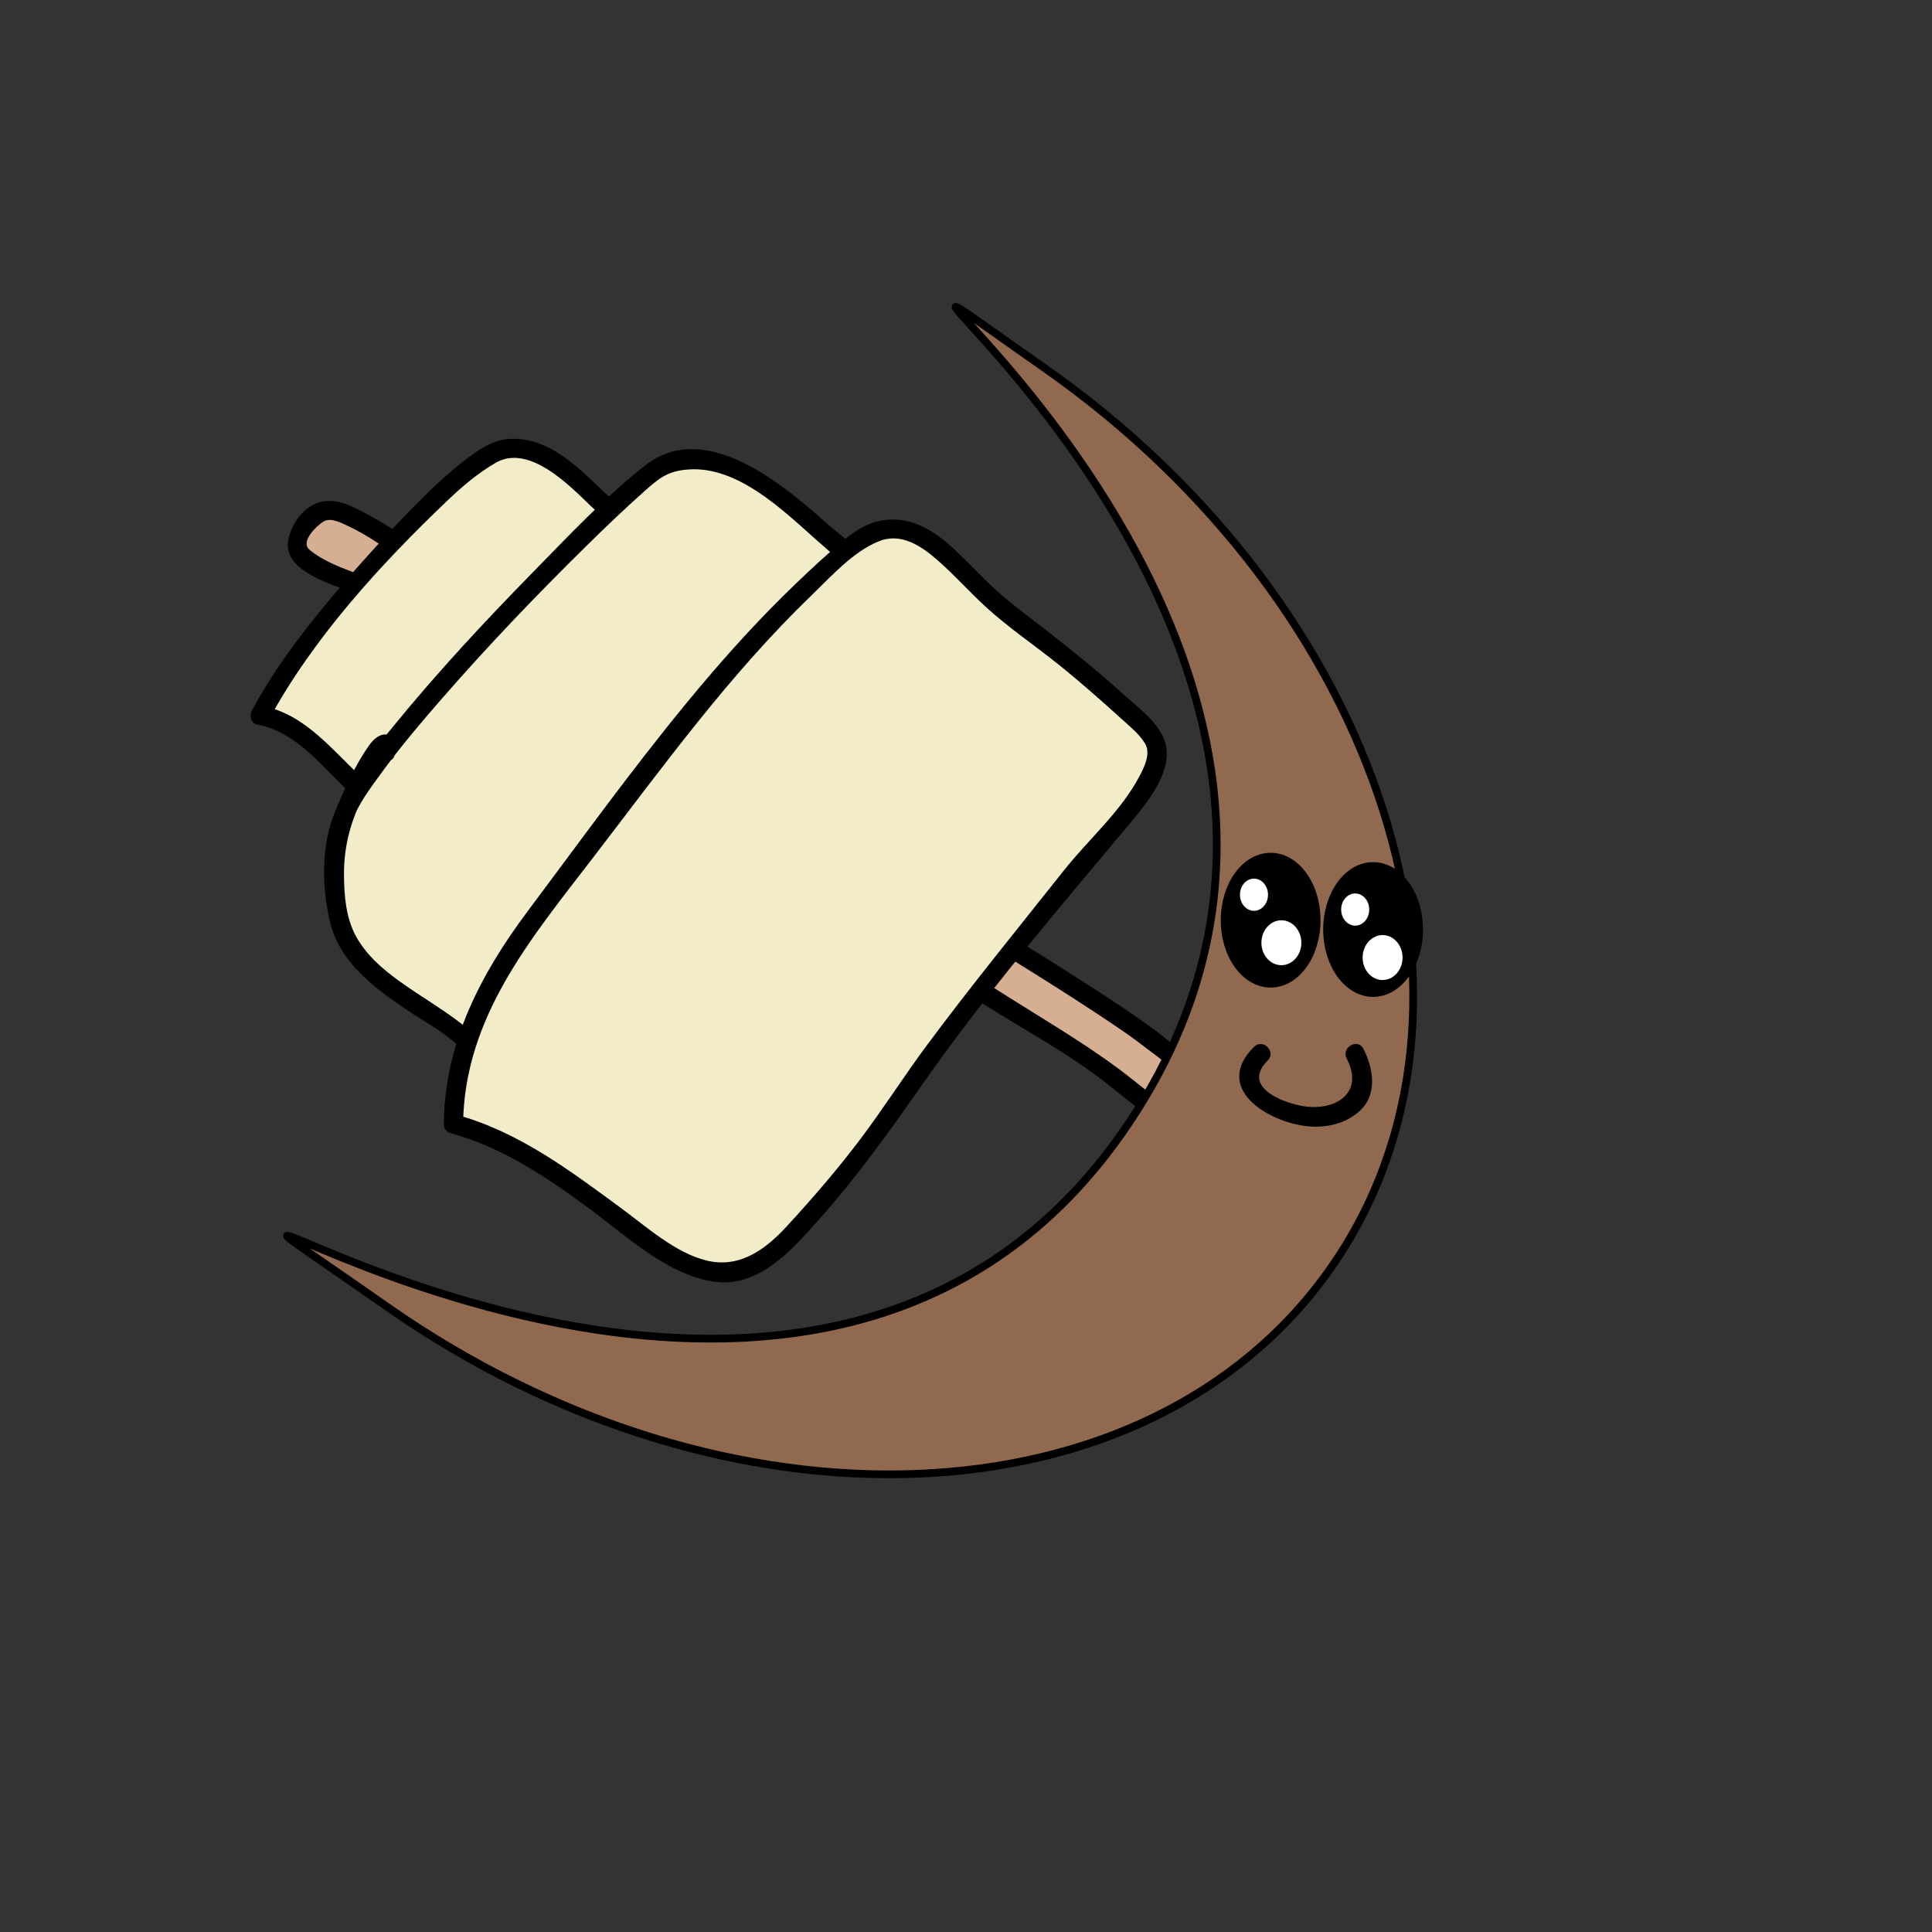
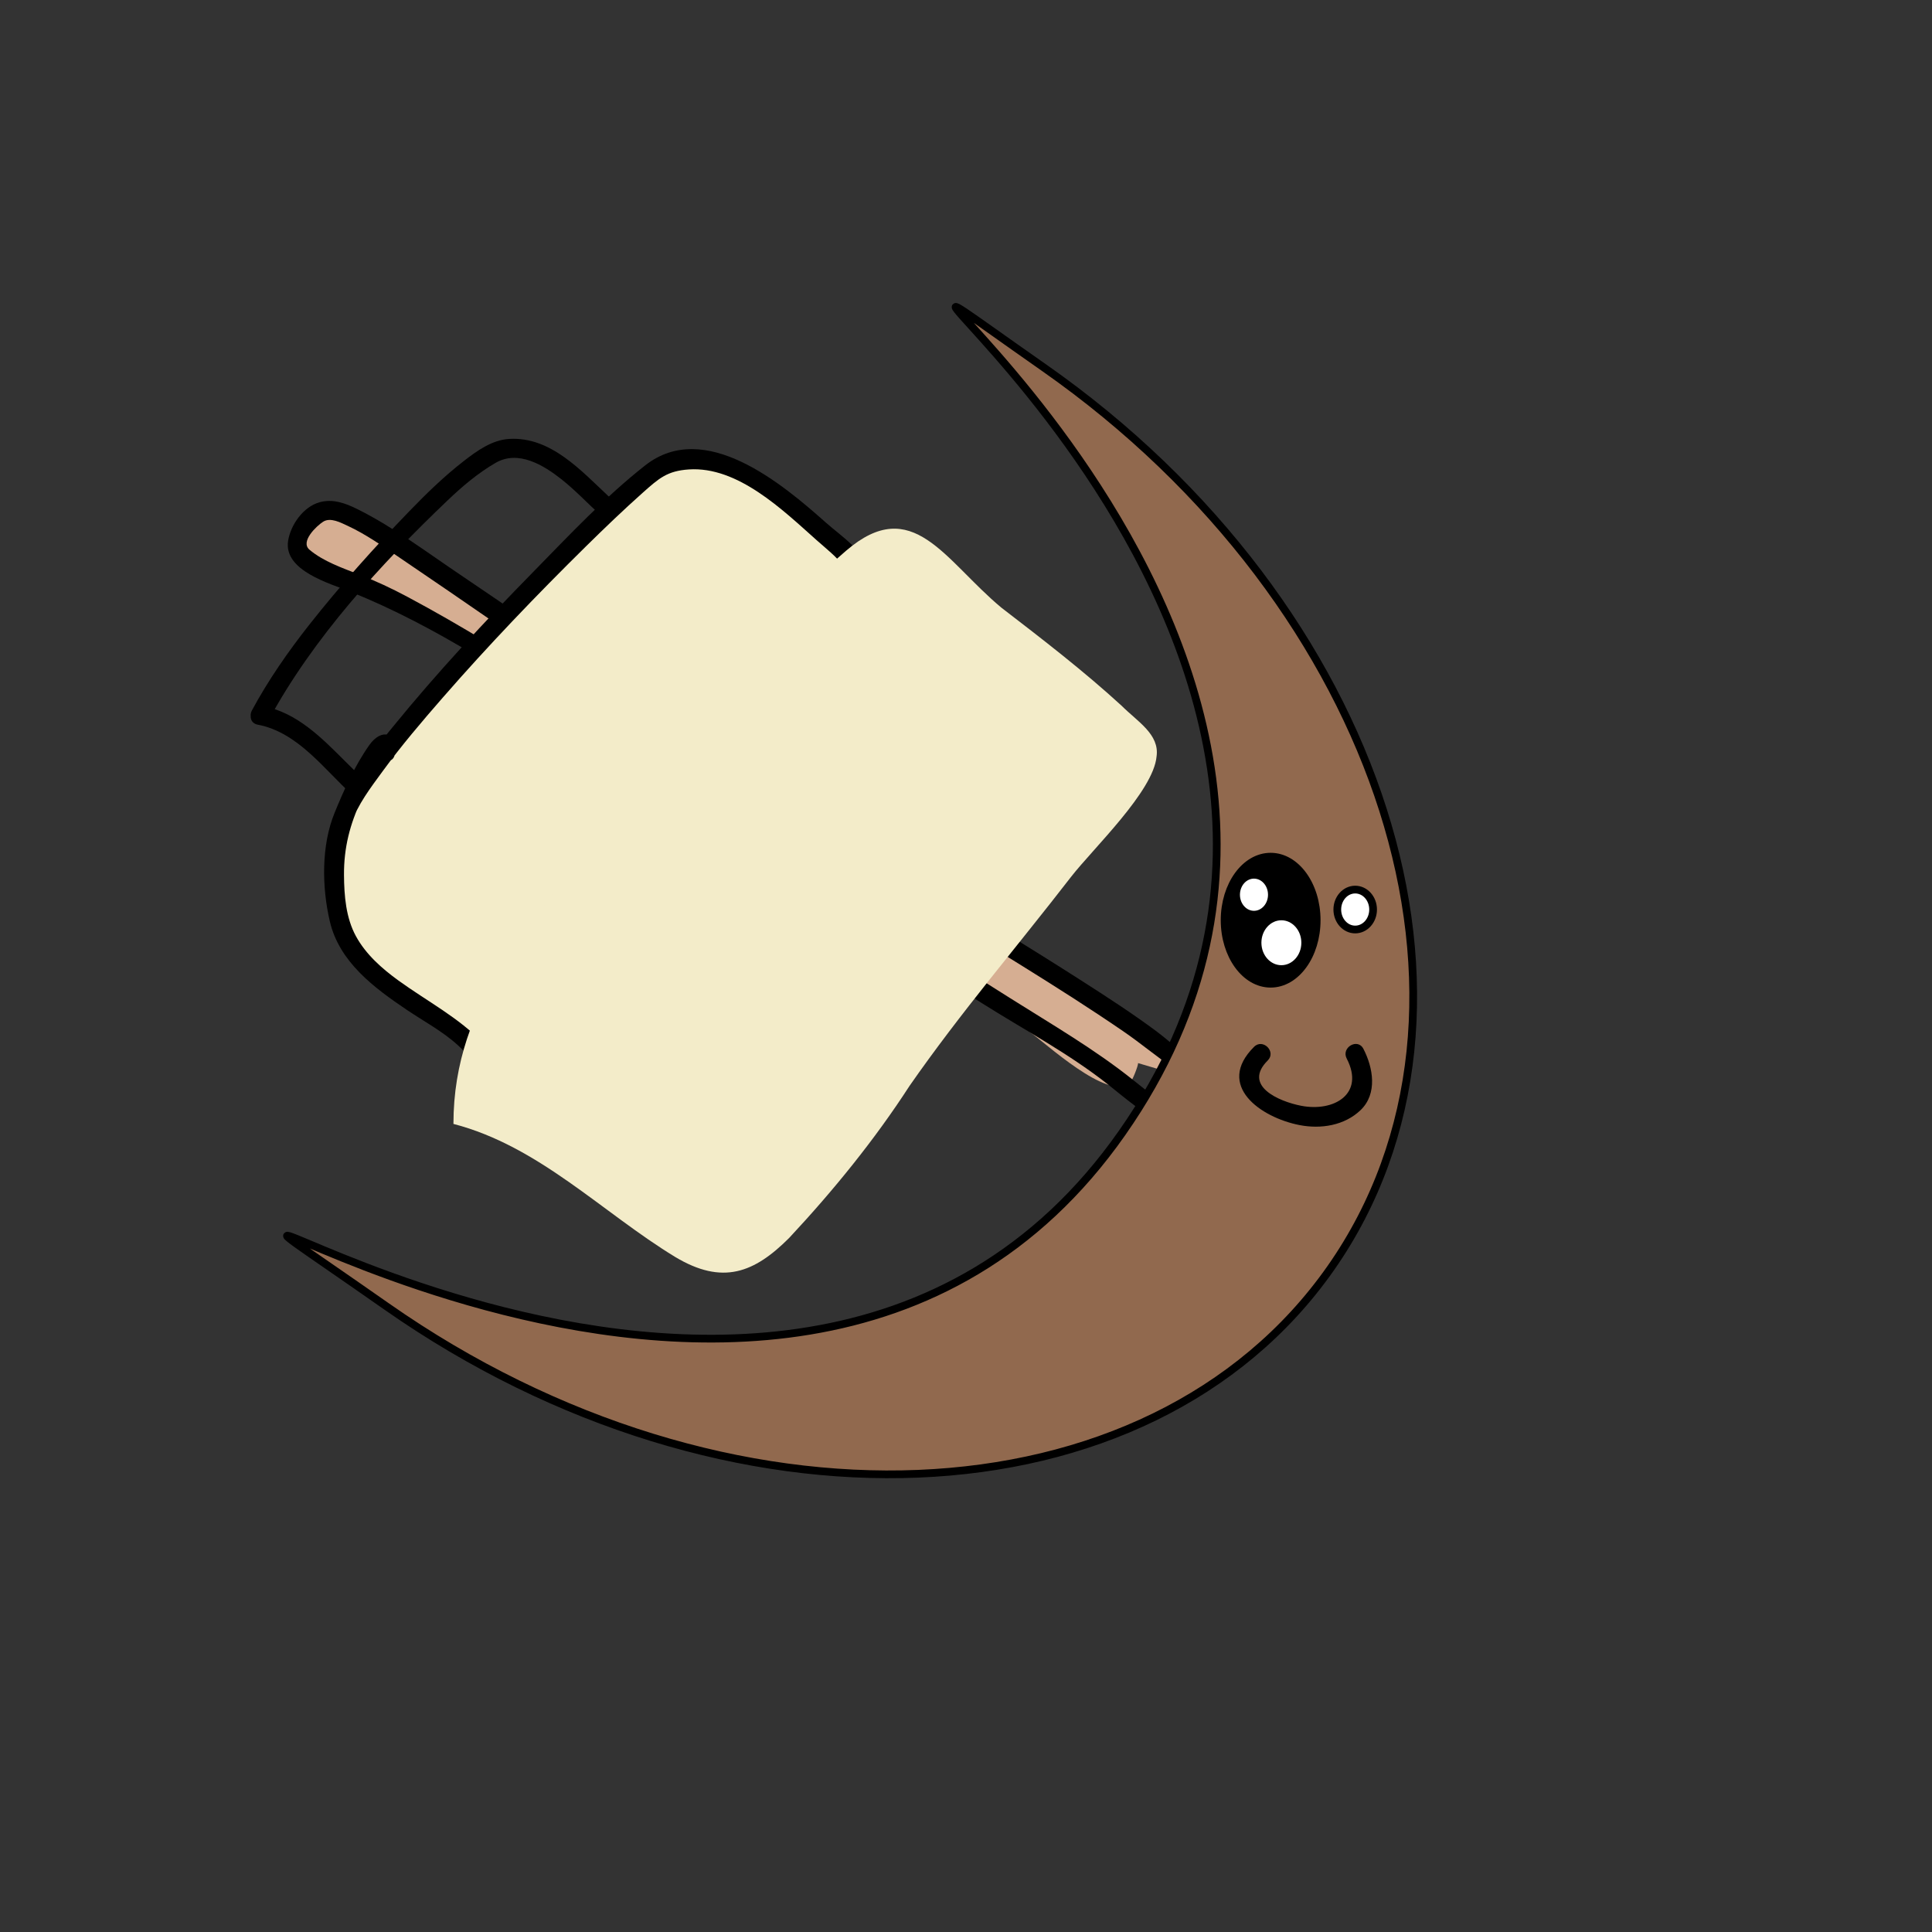
<svg xmlns="http://www.w3.org/2000/svg" version="1.1" id="Layer_1" x="0px" y="0px" width="500px" height="500px" viewBox="0 0 500 500" enable-background="new 0 0 500 500" xml:space="preserve">
  <rect x="0" y="0" width="500" height="500" fill="#333333" stroke="none" />
  <g>
-     <path fill="#D6AE92" d="M314.891,281.154c-4.361-1.504-7.268-5.27-10.902-7.527c-9.447-7.529-18.893-13.553-28.342-19.575   c-21.074-13.552-42.15-25.598-63.226-39.15c-34.883-21.833-68.313-46.679-102.47-69.265c-5.087-3.012-19.622-14.305-25.436-13.552   c-4.36,0.752-8.721,6.776-7.267,10.54c1.453,3.765,16.715,9.035,20.349,10.541c11.627,6.023,22.529,12.046,33.43,18.822   c21.076,12.799,40.697,28.609,61.046,43.667c15.261,11.293,31.25,21.081,47.238,31.621c15.262,9.787,31.25,19.576,47.238,30.115   c4.359,3.012,20.348,18.07,26.16,13.553c0.727-0.752,2.182-4.518,2.182-5.27" />
+     <path fill="#D6AE92" d="M314.891,281.154c-4.361-1.504-7.268-5.27-10.902-7.527c-9.447-7.529-18.893-13.553-28.342-19.575   c-21.074-13.552-42.15-25.598-63.226-39.15c-34.883-21.833-68.313-46.679-102.47-69.265c-5.087-3.012-19.622-14.305-25.436-13.552   c-4.36,0.752-8.721,6.776-7.267,10.54c11.627,6.023,22.529,12.046,33.43,18.822   c21.076,12.799,40.697,28.609,61.046,43.667c15.261,11.293,31.25,21.081,47.238,31.621c15.262,9.787,31.25,19.576,47.238,30.115   c4.359,3.012,20.348,18.07,26.16,13.553c0.727-0.752,2.182-4.518,2.182-5.27" />
    <g>
      <path d="M315.555,278.744c-5.859-2.424-11.191-8.068-16.271-11.846c-6.26-4.656-12.822-8.896-19.391-13.102    c-13.621-8.722-27.437-17.117-41.252-25.524c-27.381-16.663-54.048-34.334-80.384-52.597    c-13.024-9.032-26.026-18.095-39.173-26.949c-8.627-5.81-17.28-12.336-26.611-16.971c-3.072-1.526-6.303-2.709-9.708-1.789    c-4.243,1.146-7.521,5.821-8.195,9.957c-1.266,7.76,10.797,11.076,16.137,13.222c22.1,8.883,42.939,22.679,62.271,36.47    c22.589,16.115,44.211,33.305,67.521,48.416c11.16,7.235,22.316,14.468,33.568,21.558c10.866,6.848,22.698,13.162,32.774,21.139    c6.707,5.311,27.41,23.672,30.461,5.609c0.533-3.152-4.285-4.504-4.822-1.33c-0.814,4.828-2.854,4.844-6.904,2.939    c-4.492-2.109-8.498-5.383-12.348-8.461c-9.926-7.936-21.02-14.367-31.758-21.139c-26.752-16.869-53.492-33.759-78.763-52.806    c-24.83-18.715-49.794-36.419-77.277-51.088c-4.092-2.184-8.093-4.054-12.396-5.733c-4.33-1.69-9.342-3.403-12.941-6.452    c-2.478-2.1,1.86-6.178,3.532-7.244c1.898-1.21,4.579,0.243,6.325,1.05c4.752,2.195,9.118,5.302,13.438,8.227    c34.299,23.224,68.02,47.448,102.952,69.717c19.188,12.232,38.75,23.845,58.064,35.875c8.891,5.535,17.756,11.145,26.391,17.07    c4.475,3.07,8.635,6.59,13.121,9.625c3.576,2.42,6.238,5.293,10.311,6.979C317.205,284.799,318.49,279.959,315.555,278.744    L315.555,278.744z" />
    </g>
  </g>
  <path fill="#91694E" stroke="#000000" stroke-width="2" stroke-miterlimit="10" d="M344.412,328.166  c-46.98,67.094-156.361,71.562-244.308,9.979C3.79,270.707,201.316,420.419,290.41,293.181  c91.136-130.157-107.983-259.486-20.179-198.004C358.179,156.758,391.391,261.071,344.412,328.166z" />
-   <ellipse stroke="#000000" stroke-width="2" stroke-miterlimit="10" cx="355.357" cy="240.554" rx="11.913" ry="16.439" />
  <ellipse fill="#FFFFFF" stroke="#000000" stroke-width="2" stroke-miterlimit="10" cx="350.724" cy="235.389" rx="4.632" ry="5.165" />
-   <ellipse fill="#FFFFFF" stroke="#000000" stroke-width="2" stroke-miterlimit="10" cx="357.815" cy="247.814" rx="6.168" ry="6.815" />
  <g>
    <g>
      <path d="M324.549,270.92c-10.052,10.009,1.7,18.293,11.771,20.251c5.542,1.078,11.63,0.119,15.799-3.876    c4.44-4.256,3.244-11.018,0.721-15.869c-1.487-2.861-5.802-0.333-4.316,2.523c4.752,9.141-3.275,13.878-11.787,12.223    c-5.893-1.146-15.164-5.231-8.652-11.717C330.371,272.178,326.835,268.643,324.549,270.92L324.549,270.92z" />
    </g>
  </g>
  <ellipse stroke="#000000" stroke-width="2" stroke-miterlimit="10" cx="328.841" cy="238.146" rx="11.913" ry="16.44" />
  <ellipse fill="#FFFFFF" stroke="#000000" stroke-width="2" stroke-miterlimit="10" cx="324.528" cy="231.553" rx="4.632" ry="5.165" />
  <ellipse fill="#FFFFFF" stroke="#000000" stroke-width="2" stroke-miterlimit="10" cx="331.619" cy="243.979" rx="6.168" ry="6.814" />
  <g>
-     <path fill="#F3ECC9" d="M67.35,185.131c7.377-13.935,19.672-28.688,30.328-40.164c7.377-8.197,20.492-22.951,30.328-27.869   c11.476-4.918,22.131,8.197,29.508,14.754c15.574,13.115,5.738,22.951-5.738,36.885c-9.016,11.476-18.853,22.131-27.869,33.606   c-4.918,5.738-7.377,11.476-16.394,9.836C91.12,208.901,82.923,187.59,67.35,185.131" />
    <g>
      <path d="M69.508,186.393c11.473-21.232,28.949-40.322,46.365-56.926c3.803-3.626,7.839-7.05,12.4-9.686    c5.854-3.382,12.379,0.581,16.99,4.222c3.722,2.939,6.973,6.438,10.483,9.617c4.805,4.352,8.633,8.958,6.631,15.703    c-1.542,5.196-5.845,9.758-9.205,13.83c-4.275,5.182-8.469,10.427-12.802,15.563c-4.484,5.316-9.03,10.579-13.462,15.939    c-3.622,4.381-6.896,9.319-11.019,13.253c-8.196,7.821-21.162-5.506-26.556-10.885c-6.116-6.099-12.49-12.633-21.32-14.303    c-3.15-0.596-4.495,4.223-1.329,4.821c10.4,1.967,17.112,11.471,24.515,18.208c6.054,5.51,16.649,12.513,25.068,7.892    c4.047-2.221,6.515-6.067,9.407-9.531c5.272-6.313,10.445-12.703,15.778-18.968c4.825-5.667,9.463-11.48,14.217-17.205    c3.794-4.568,7.735-9.144,10.394-14.493c5.147-10.357-1.071-18.016-8.475-24.917c-7.186-6.696-15.049-15.567-25.792-14.937    c-4.473,0.263-8.372,3.09-11.782,5.738c-5.071,3.937-9.664,8.404-14.12,13.016c-9.028,9.342-17.78,19.106-25.826,29.304    c-5.529,7.008-10.631,14.36-14.878,22.219C63.658,186.706,67.975,189.23,69.508,186.393L69.508,186.393z" />
    </g>
  </g>
  <g>
    <path fill="#F3ECC9" d="M88.494,212.464c6.261-19.565,76.651-89.709,82.954-92.087c17.213-6.558,34.426,11.475,46.721,22.131   c11.476,9.836,0,19.672-7.377,30.328c-10.656,14.754-21.312,30.328-31.147,45.901c-11.476,16.394-24.59,33.606-32.787,52.46   c-2.459,7.377-3.279,13.934-11.476,10.654c-5.737-1.639-12.295-11.475-18.033-15.572c-8.197-5.738-23.771-13.936-27.869-23.771   C85.382,234.311,86.035,219.842,88.494,212.464c0.819-3.278,12.917-27.801,11.277-17.964" />
    <g>
      <path d="M90.905,213.129c1.654-4.923,5.088-9.375,8.116-13.519c4.829-6.61,10.154-12.864,15.531-19.03    c11.828-13.564,24.307-26.584,37.126-39.212c4.763-4.691,9.588-9.328,14.58-13.776c4.29-3.823,6.401-5.714,11.973-6.099    c12.708-0.877,24.357,10.509,33.073,18.267c5.116,4.553,11.365,8.712,8.088,16.343c-2.664,6.204-7.943,11.566-11.86,17.001    c-15.236,21.136-29.447,43.01-44.183,64.49c-7.054,10.281-13.59,20.926-18.649,32.342c-1.602,3.613-1.776,11.262-7.281,9.984    c-5.12-1.188-8.91-6.301-12.351-9.914c-6.372-6.691-14.506-10.855-21.928-16.234c-4.302-3.117-8.448-6.768-11.019-11.479    c-2.609-4.779-3.054-10.507-3.094-15.839c-0.053-7.024,1.532-13.204,4.506-19.443c1.399-2.935,2.898-5.824,4.504-8.651    c0.588-1.037,1.216-2.05,1.879-3.041c1.363-2.034-2.231-3.71-2.556-1.483c-0.46,3.152,4.357,4.51,4.821,1.329    c0.833-5.709-3.453-6.789-6.582-2.369c-3.739,5.28-6.551,11.57-8.997,17.538c-3.486,8.503-3.297,19.267-1.255,28.063    c2.453,10.573,11.48,17.25,19.994,22.989c4.412,2.974,9.228,5.522,13.17,9.124c4.331,3.955,7.878,8.621,12.68,12.063    c2.822,2.023,7.68,3.635,11,2.008c3.88-1.898,5.066-6.346,6.263-10.164c4.366-13.931,13.995-26.832,22.248-38.691    c8.786-12.626,17.206-25.451,25.828-38.188c8.311-12.278,17.937-23.865,25.82-36.391c2.53-4.019,3.783-8.479,2.658-13.147    c-1.311-5.44-7.323-9.242-11.244-12.731c-11.315-10.072-31.37-26.932-46.762-14.846c-10.41,8.174-19.689,18.085-28.931,27.513    c-12.615,12.869-24.939,26.102-36.325,40.08c-5.792,7.111-12.691,14.941-15.664,23.787    C85.054,214.865,89.883,216.169,90.905,213.129L90.905,213.129z" />
    </g>
  </g>
  <g>
    <path fill="#F3ECC9" d="M117.35,290.869c0-31.968,20.492-51.641,38.525-76.23c18.852-26.229,38.524-50.82,63.115-72.131   c17.213-14.754,25.41,2.459,40.163,14.754c10.656,8.196,21.313,16.393,31.148,25.41c4.098,4.098,9.836,7.377,9.016,13.115   c-0.82,9.017-16.393,23.771-22.131,31.147c-13.934,18.033-28.688,35.246-41.803,54.099c-9.016,13.934-19.672,27.049-31.147,39.344   c-9.016,9.016-17.213,12.295-29.508,4.918C155.875,313.82,139.481,296.605,117.35,290.869" />
    <g>
-       <path d="M119.85,290.869c0.31-27.516,17.462-47.866,33.397-68.599c18.174-23.646,35.32-47.523,56.892-68.312    c5.093-4.908,10.595-11.141,17.244-13.853c5.796-2.364,11.007,1.169,15.228,4.854c4.344,3.792,8.188,8.141,12.437,12.04    c5.918,5.429,12.705,9.997,18.965,15.029c5.676,4.563,11.107,9.37,16.498,14.257c2.098,1.9,4.277,3.633,5.781,6.07    c1.637,2.651-0.16,6.183-1.412,8.557c-4.838,9.177-13.076,16.208-19.461,24.254c-11.922,15.023-24.072,29.906-35.512,45.304    c-5.83,7.846-11.067,16.096-16.933,23.916c-5.989,7.984-12.527,15.557-19.28,22.902c-5.576,6.064-12.224,11.02-20.814,8.945    c-8.074-1.949-15.711-8.85-22.278-13.672c-13.255-9.736-26.471-19.709-42.587-24.105c-3.116-0.85-4.436,3.975-1.329,4.822    c13.08,3.568,24.236,11.029,35.066,18.938c9.688,7.072,20.336,17.346,32.537,19.402c11.94,2.012,20.699-8.195,27.779-16.141    c9.775-10.969,18.166-22.738,26.57-34.752c16.222-23.183,34.661-44.794,52.796-66.462c4.701-5.619,13.322-15.301,9.662-23.359    c-2.119-4.668-6.734-7.916-10.439-11.284c-6.131-5.576-12.6-10.777-19.109-15.9c-4.729-3.719-9.658-7.225-14.094-11.295    c-3.551-3.258-6.824-6.808-10.331-10.113c-5.58-5.259-12.008-9.246-19.891-7.407c-4.369,1.019-8.083,4.152-11.371,7.021    c-4.5,3.926-8.837,8.037-13.089,12.231c-8.829,8.709-17.056,18.014-24.938,27.582c-14.374,17.449-27.66,35.914-41.214,54.004    c-12.3,16.415-21.534,34.193-21.77,55.125C114.813,294.094,119.813,294.092,119.85,290.869L119.85,290.869z" />
-     </g>
+       </g>
  </g>
</svg>